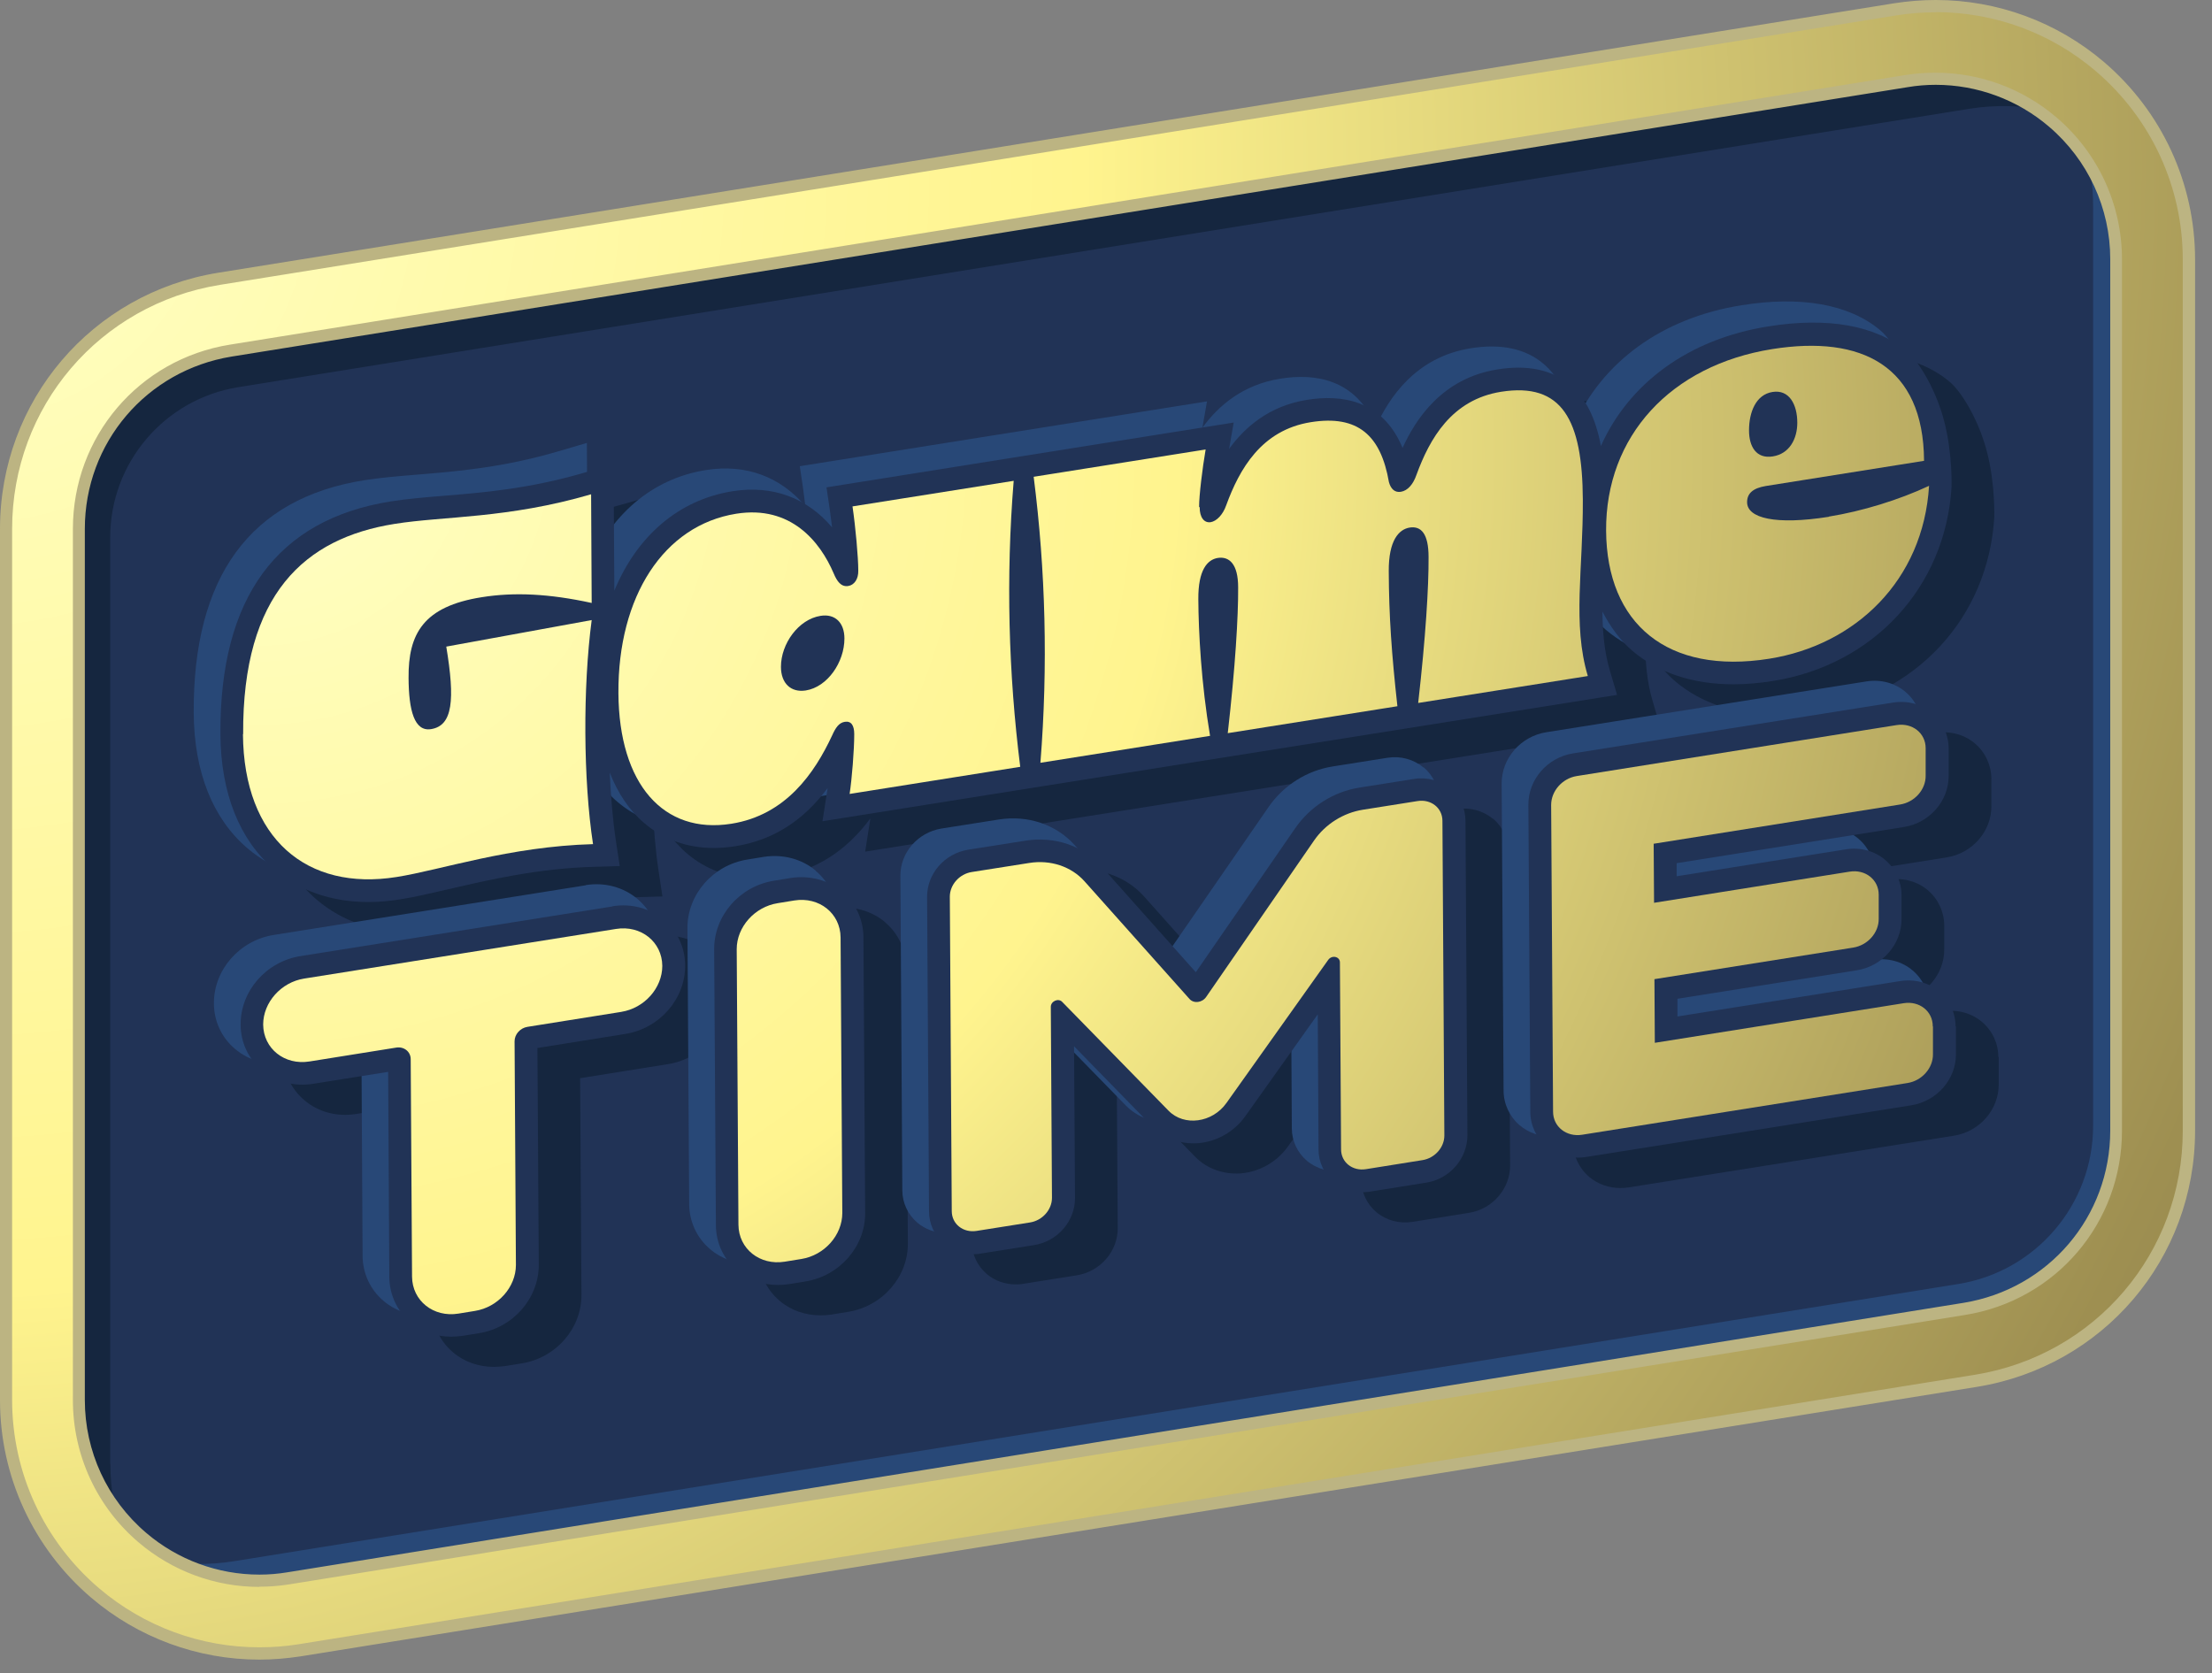
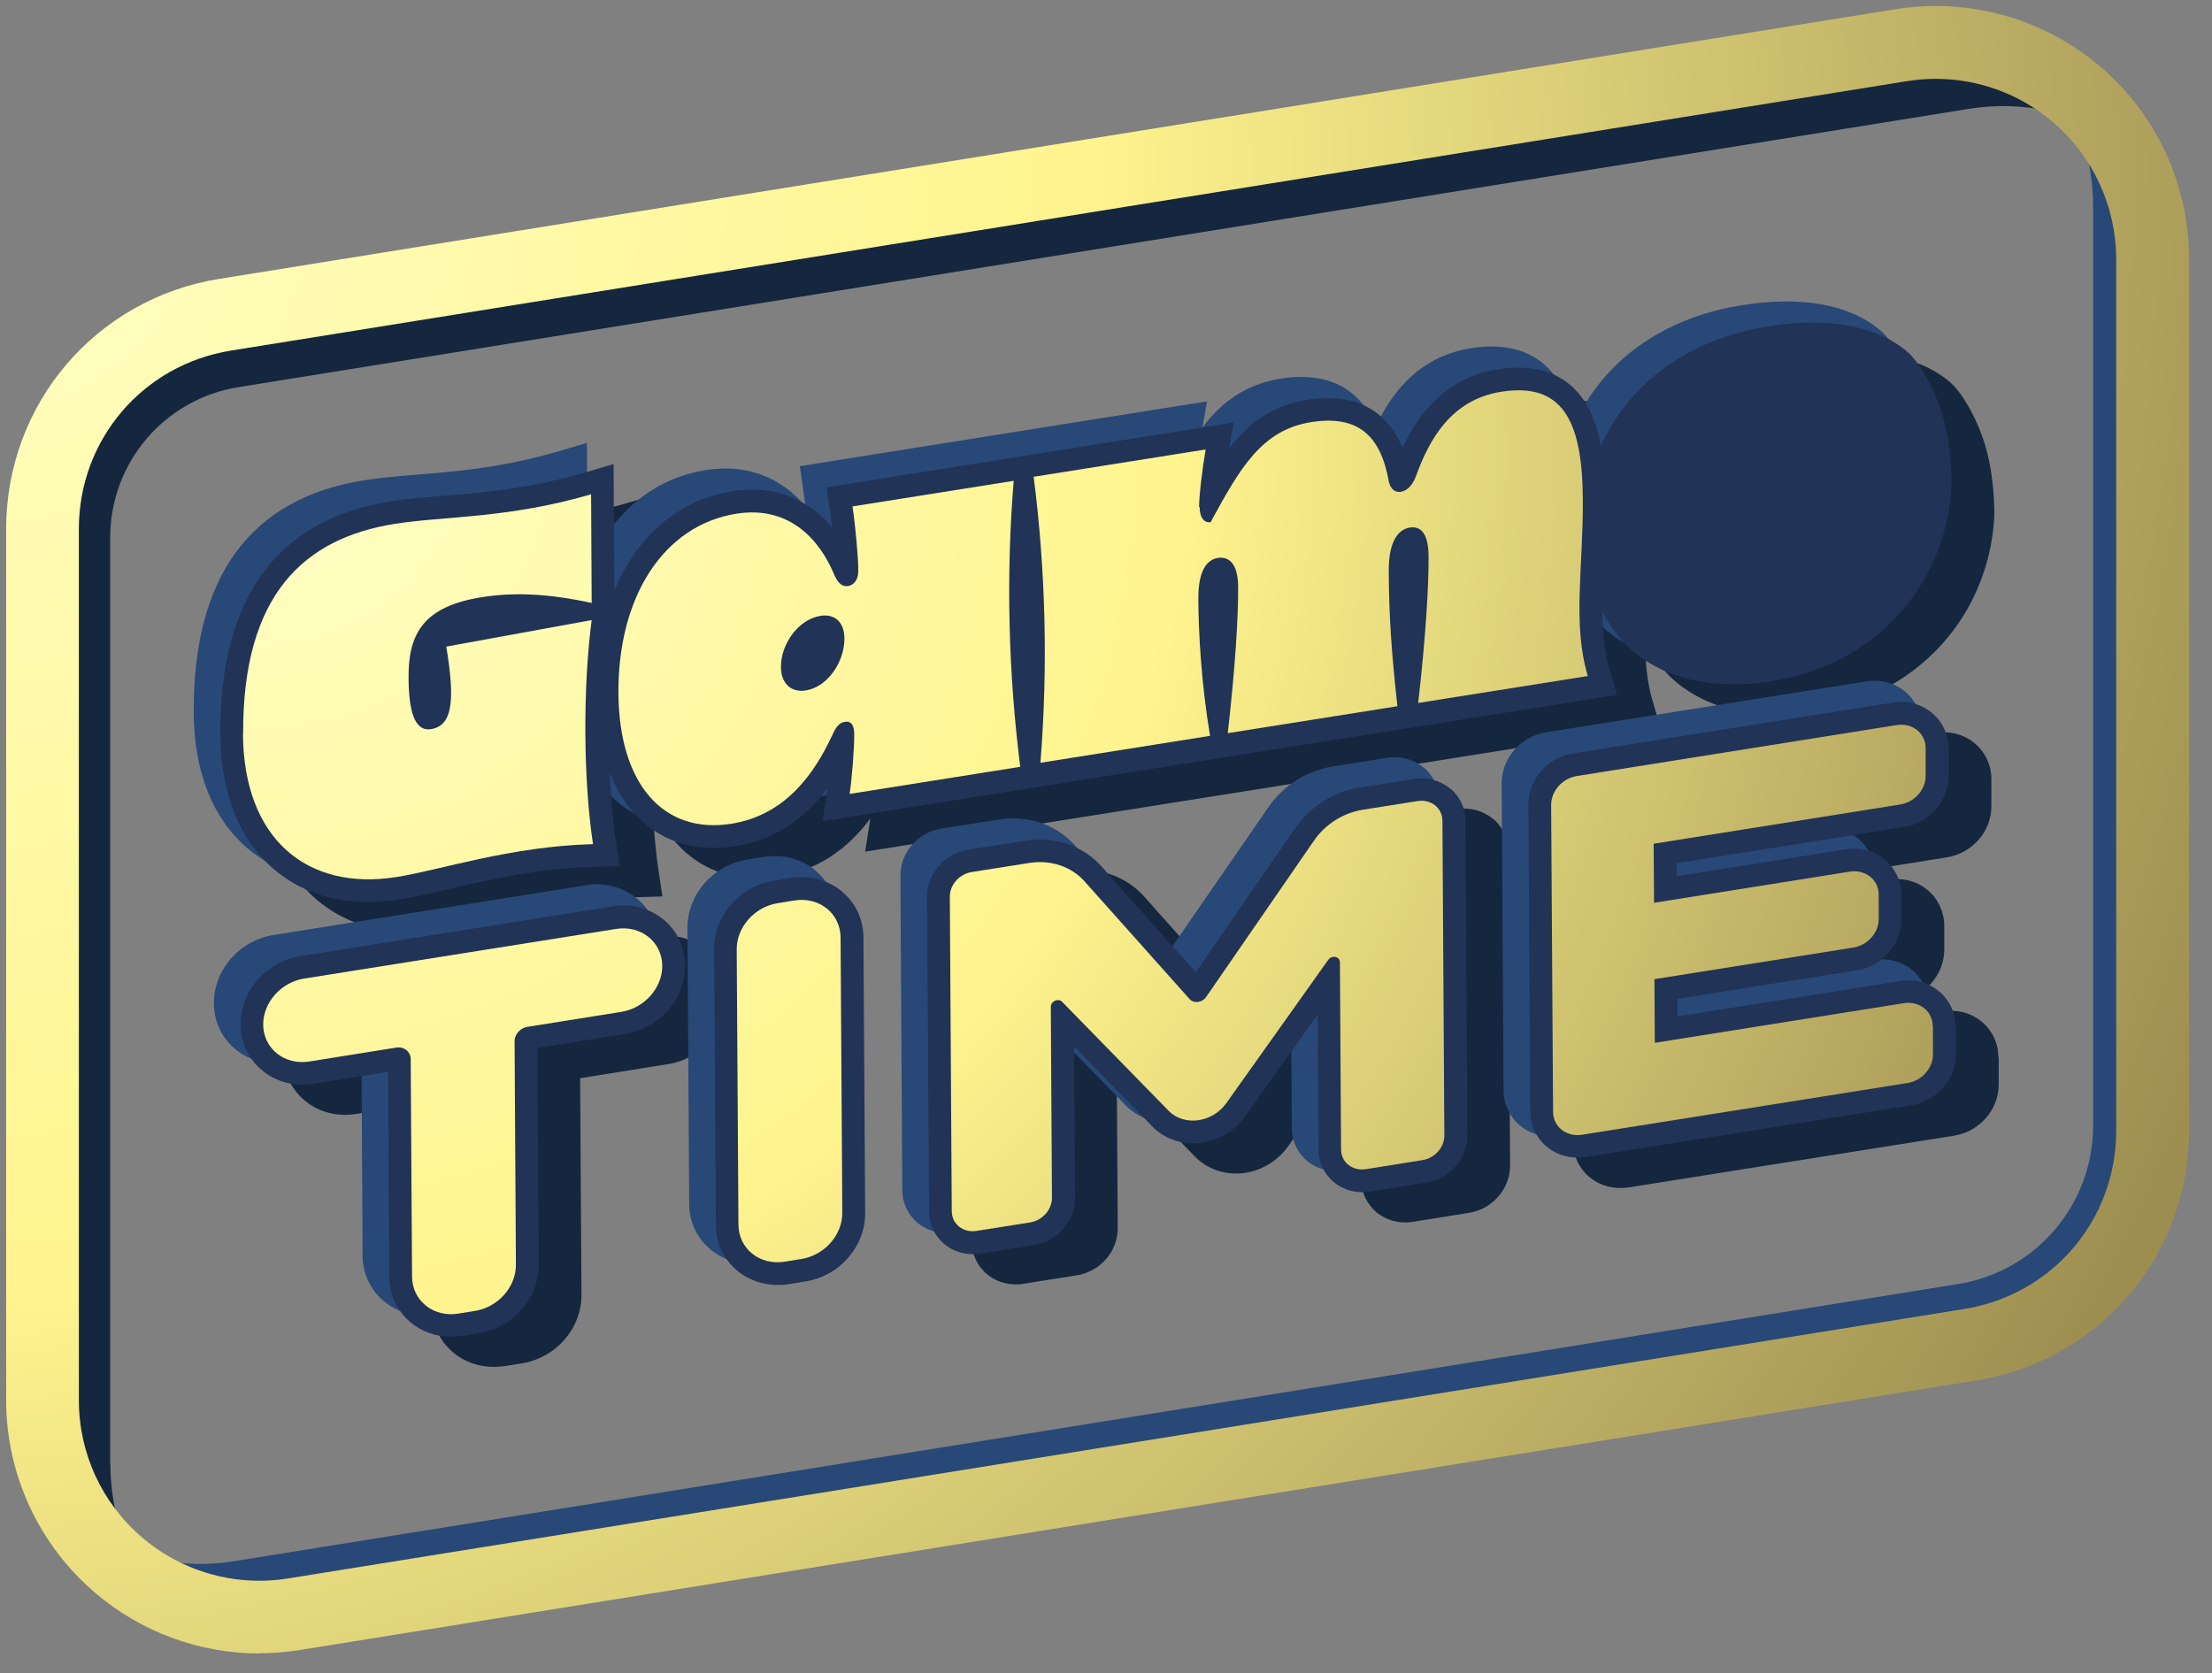
<svg xmlns="http://www.w3.org/2000/svg" width="115" height="87" viewBox="0 0 115 87" fill="none">
  <rect x="0" y="0" width="115" height="87" fill="#808080" stroke="none" />
  <g clip-path="url(#clip0_689_6329)">
-     <path d="M102.421 69.92L15.281 83.93C8.421 85.03 2.211 79.74 2.211 72.79V27.5C2.211 21.96 6.231 17.24 11.701 16.36L98.841 2.35C105.701 1.25 111.911 6.54 111.911 13.49V58.79C111.911 64.33 107.891 69.05 102.421 69.93V69.92Z" fill="#213356" />
    <path d="M106.79 4.28C108.06 6.1 108.82 8.3 108.82 10.72V58.53C108.82 62.62 105.85 66.11 101.81 66.76L12.19 81.17C9.54 81.6 6.99 81.06 4.85 79.84C7.23 83.25 11.42 85.26 15.89 84.54L102.56 70.6C108.3 69.68 112.52 64.72 112.52 58.91V14.09C112.52 9.83 110.18 6.2 106.79 4.28Z" fill="#284877" />
    <path d="M5.729 76.11V27.95C5.729 24.06 8.549 20.75 12.389 20.13L102.359 5.66C105.199 5.2 107.929 5.86 110.149 7.26C107.729 4.11 103.689 2.29 99.399 2.98L12.269 17C6.799 17.88 2.779 22.6 2.779 28.14V73.44C2.779 77.51 4.919 80.99 8.059 82.98C6.609 81.09 5.739 78.72 5.739 76.12L5.729 76.11Z" fill="#15263F" />
    <path d="M13.48 85.97C10.36 85.97 7.33 84.85 4.95 82.82C2.01 80.31 0.32 76.66 0.32 72.79V27.5C0.32 21 4.98 15.53 11.4 14.5L98.54 0.48C99.23 0.37 99.94 0.31 100.64 0.31C103.77 0.31 106.8 1.43 109.18 3.45C112.12 5.96 113.81 9.61 113.81 13.48V58.78C113.81 65.28 109.15 70.75 102.73 71.78L15.59 85.79C14.89 85.9 14.19 85.96 13.49 85.96L13.48 85.97ZM100.64 4.1C100.14 4.1 99.63 4.14 99.14 4.22L12 18.23C7.42 18.97 4.1 22.86 4.1 27.5V72.8C4.1 75.56 5.3 78.16 7.4 79.95C9.1 81.4 11.26 82.19 13.48 82.19C13.98 82.19 14.48 82.15 14.98 82.07L102.12 68.06C106.7 67.32 110.02 63.43 110.02 58.79V13.49C110.02 10.74 108.82 8.13 106.72 6.34C105.02 4.89 102.86 4.1 100.64 4.1Z" fill="url(#paint0_radial_689_6329)" />
-     <path d="M100.63 0.63C103.67 0.63 106.62 1.7 108.96 3.7C111.83 6.15 113.48 9.71 113.48 13.49V58.79C113.48 65.14 108.93 70.47 102.67 71.48L15.53 85.49C14.85 85.6 14.16 85.65 13.48 85.65C10.45 85.65 7.5 84.58 5.15 82.58C2.28 80.13 0.63 76.57 0.63 72.79V27.5C0.63 21.15 5.18 15.82 11.44 14.81L98.59 0.8C99.27 0.69 99.96 0.64 100.64 0.64M13.48 82.5C13.99 82.5 14.51 82.46 15.02 82.38L102.16 68.37C106.89 67.61 110.32 63.58 110.32 58.79V13.49C110.32 10.64 109.08 7.95 106.91 6.1C105.14 4.59 102.91 3.78 100.62 3.78C100.11 3.78 99.59 3.82 99.07 3.9L11.95 17.92C7.22 18.68 3.79 22.71 3.79 27.5V72.8C3.79 75.65 5.03 78.34 7.2 80.19C8.97 81.7 11.2 82.51 13.49 82.51M100.63 0C99.91 0 99.19 0.06 98.48 0.17L11.35 14.18C4.77 15.24 0 20.84 0 27.5V72.8C0 76.76 1.73 80.5 4.74 83.07C7.18 85.15 10.28 86.29 13.48 86.29C14.19 86.29 14.91 86.23 15.63 86.12L102.77 72.11C109.34 71.05 114.12 65.45 114.12 58.79V13.49C114.12 9.53 112.39 5.79 109.38 3.22C106.94 1.14 103.84 0 100.64 0L100.63 0ZM13.48 81.87C11.33 81.87 9.24 81.1 7.6 79.7C5.57 77.97 4.41 75.46 4.41 72.79V27.5C4.41 23.02 7.62 19.26 12.04 18.54L99.19 4.53C99.66 4.45 100.15 4.41 100.64 4.41C102.79 4.41 104.88 5.18 106.52 6.58C108.55 8.31 109.71 10.82 109.71 13.48V58.78C109.71 63.26 106.5 67.02 102.08 67.74L14.94 81.75C14.46 81.83 13.98 81.87 13.5 81.87H13.48Z" fill="#BCB482" />
    <path d="M45.25 42.54C45.25 42.54 45.24 42.63 45.23 42.68L44.98 44.28L55.03 42.68L76.18 39.32L86.29 37.71L85.91 36.42C85.63 35.47 85.54 34.46 85.53 33.38C85.94 34.16 86.44 34.87 87.1 35.43C88.45 36.57 90.24 37.16 92.34 37.16C92.99 37.16 93.67 37.1 94.38 36.99C99.62 36.16 103.36 32.11 103.68 26.91C103.68 26.91 103.74 25.18 103.3 23.49C102.9 21.93 102.03 20.42 101.37 19.86C99.74 18.48 97.2 18.06 94.16 18.55C89.98 19.21 86.9 21.53 85.45 24.77C85.18 23.31 84.66 22.29 83.86 21.6C82.93 20.81 81.65 20.53 80.06 20.79C77.18 21.25 75.8 23.41 75.14 24.87C74.1 22.36 71.94 22.08 70.17 22.37C68.21 22.68 66.94 23.79 66.12 24.92L66.36 23.55L54.66 25.41L45.19 26.92L45.36 28.07C45.4 28.36 45.44 28.68 45.48 29C44.19 27.47 42.39 26.79 40.31 27.12C37.48 27.57 35.33 29.47 34.16 32.29L34.12 25.71L32.62 26.15C29.76 26.99 27.37 27.19 25.27 27.36C24.28 27.44 23.37 27.52 22.54 27.65C16.62 28.59 13.64 32.66 13.68 39.75C13.7 42.82 14.67 45.25 16.48 46.79C17.79 47.9 19.46 48.48 21.37 48.48C21.91 48.48 22.46 48.43 23.03 48.34C23.75 48.23 24.6 48.03 25.55 47.81C27.62 47.33 30.19 46.73 33.1 46.65L34.44 46.61L34.24 45.29C34.08 44.24 33.98 43.02 33.92 41.75C34.34 42.82 34.94 43.72 35.72 44.38C36.72 45.23 37.95 45.67 39.33 45.67C39.69 45.67 40.06 45.64 40.44 45.58C42.39 45.27 43.98 44.27 45.26 42.54H45.25Z" fill="#15263F" />
    <path d="M34.06 48.7L17.851 51.28C16.061 51.56 14.72 53.1 14.73 54.84C14.73 55.76 15.13 56.62 15.82 57.2C16.541 57.82 17.52 58.08 18.511 57.92L22.401 57.3L22.46 67.95C22.46 68.87 22.86 69.73 23.55 70.31C24.131 70.81 24.89 71.07 25.68 71.07C25.86 71.07 26.05 71.05 26.241 71.03L27.11 70.89C28.901 70.61 30.241 69.07 30.23 67.32L30.16 56.06L34.721 55.33C36.511 55.05 37.85 53.51 37.84 51.77C37.84 50.85 37.441 49.99 36.751 49.41C36.031 48.8 35.05 48.53 34.06 48.69V48.7Z" fill="#15263F" />
-     <path d="M46.02 47.95C45.3 47.34 44.32 47.08 43.33 47.23L42.47 47.37C40.68 47.65 39.34 49.19 39.35 50.94L39.44 65.27C39.44 66.19 39.84 67.05 40.53 67.63C41.11 68.13 41.87 68.39 42.66 68.39C42.84 68.39 43.03 68.38 43.22 68.35L44.08 68.21C45.87 67.93 47.21 66.39 47.2 64.65L47.11 50.32C47.11 49.4 46.71 48.54 46.02 47.96V47.95Z" fill="#15263F" />
    <path d="M77.62 42.58C77.11 42.15 76.42 41.96 75.74 42.07L72.9 42.52C71.56 42.73 70.34 43.5 69.56 44.63L64.39 52.12L59.48 46.61C58.52 45.54 57.05 45.04 55.53 45.28L52.55 45.75C51.33 45.95 50.41 47 50.42 48.21L50.52 64.56C50.52 65.21 50.81 65.82 51.3 66.24C51.71 66.59 52.24 66.78 52.8 66.78C52.93 66.78 53.06 66.78 53.19 66.75L55.97 66.31C57.2 66.12 58.12 65.06 58.11 63.85L58.06 55.97L62.14 60.15C62.74 60.76 63.59 61.07 64.5 61.01C65.48 60.93 66.38 60.42 66.96 59.61L70.73 54.31L70.77 61.34C70.77 61.99 71.06 62.6 71.55 63.02C72.06 63.45 72.75 63.64 73.43 63.53L76.37 63.06C77.59 62.87 78.51 61.81 78.51 60.6L78.41 44.25C78.41 43.6 78.12 42.99 77.63 42.57L77.62 42.58Z" fill="#15263F" />
    <path d="M103.89 54.95C103.89 54.25 103.58 53.59 103.05 53.14C102.5 52.67 101.76 52.47 101.01 52.59L89.43 54.43V53.51L98.75 52.03C100.09 51.82 101.09 50.67 101.08 49.35V48.1C101.07 47.4 100.76 46.74 100.23 46.29C99.68 45.82 98.93 45.62 98.19 45.74L89.39 47.14V46.46L101.2 44.58C102.54 44.37 103.54 43.22 103.53 41.91V40.47C103.52 39.77 103.21 39.11 102.68 38.66C102.13 38.19 101.39 37.99 100.64 38.11L84.01 40.75C82.67 40.96 81.67 42.11 81.68 43.43L81.78 59.38C81.78 60.08 82.09 60.74 82.62 61.19C83.07 61.57 83.64 61.77 84.24 61.77C84.38 61.77 84.52 61.76 84.66 61.74L101.58 59.05C102.92 58.84 103.92 57.69 103.91 56.38V54.95H103.89Z" fill="#15263F" />
    <path d="M41.641 39.86C41.641 39.86 41.631 39.95 41.621 40L41.371 41.6L51.421 40L72.571 36.64L82.681 35.03L82.301 33.74C82.021 32.79 81.931 31.78 81.921 30.7C82.331 31.48 82.831 32.19 83.491 32.75C84.841 33.89 86.631 34.48 88.731 34.48C89.381 34.48 90.061 34.42 90.771 34.31C96.011 33.48 99.751 29.43 100.071 24.23C100.071 24.23 100.131 22.5 99.691 20.81C99.291 19.25 98.421 17.74 97.761 17.18C96.131 15.8 93.591 15.38 90.551 15.87C86.371 16.53 83.291 18.85 81.841 22.09C81.571 20.63 81.051 19.61 80.251 18.92C79.321 18.13 78.041 17.85 76.451 18.11C73.571 18.57 72.191 20.73 71.531 22.19C70.491 19.68 68.331 19.4 66.561 19.69C64.601 20 63.331 21.11 62.511 22.24L62.751 20.87L51.051 22.73L41.581 24.24L41.751 25.39C41.791 25.68 41.831 26 41.871 26.32C40.581 24.79 38.781 24.11 36.701 24.44C33.871 24.89 31.721 26.79 30.551 29.61L30.511 23.03L29.011 23.47C26.151 24.31 23.761 24.51 21.661 24.68C20.671 24.76 19.761 24.84 18.931 24.97C13.011 25.91 10.031 29.98 10.071 37.07C10.091 40.14 11.061 42.57 12.871 44.11C14.181 45.22 15.851 45.8 17.761 45.8C18.301 45.8 18.851 45.75 19.421 45.66C20.141 45.55 20.991 45.35 21.941 45.13C24.011 44.65 26.581 44.05 29.491 43.97L30.831 43.93L30.631 42.61C30.471 41.56 30.371 40.34 30.311 39.07C30.731 40.14 31.331 41.04 32.111 41.7C33.111 42.55 34.341 42.99 35.721 42.99C36.081 42.99 36.451 42.96 36.831 42.9C38.781 42.59 40.371 41.59 41.651 39.86H41.641Z" fill="#284877" />
    <path d="M30.451 46.03L14.241 48.61C12.451 48.89 11.111 50.43 11.121 52.17C11.121 53.09 11.521 53.95 12.211 54.53C12.931 55.15 13.911 55.41 14.901 55.25L18.791 54.63L18.851 65.28C18.851 66.2 19.251 67.06 19.941 67.64C20.521 68.14 21.281 68.4 22.071 68.4C22.251 68.4 22.441 68.38 22.631 68.36L23.501 68.22C25.291 67.94 26.631 66.4 26.621 64.65L26.551 53.39L31.111 52.66C32.901 52.38 34.241 50.84 34.231 49.1C34.231 48.18 33.831 47.32 33.141 46.74C32.421 46.13 31.441 45.86 30.451 46.02V46.03Z" fill="#284877" />
    <path d="M42.41 45.27C41.69 44.66 40.71 44.4 39.72 44.55L38.86 44.69C37.07 44.97 35.73 46.51 35.74 48.26L35.83 62.59C35.83 63.51 36.23 64.37 36.92 64.95C37.5 65.45 38.26 65.71 39.05 65.71C39.23 65.71 39.42 65.7 39.61 65.67L40.47 65.53C42.26 65.25 43.6 63.71 43.59 61.97L43.5 47.64C43.5 46.72 43.1 45.86 42.41 45.28V45.27Z" fill="#284877" />
    <path d="M74.011 39.91C73.501 39.48 72.811 39.29 72.131 39.4L69.291 39.85C67.951 40.06 66.731 40.83 65.951 41.96L60.781 49.45L55.871 43.94C54.911 42.87 53.441 42.37 51.921 42.61L48.941 43.08C47.721 43.28 46.801 44.33 46.811 45.54L46.911 61.89C46.911 62.54 47.201 63.15 47.691 63.57C48.101 63.92 48.631 64.11 49.191 64.11C49.321 64.11 49.451 64.11 49.581 64.08L52.361 63.64C53.591 63.45 54.511 62.39 54.501 61.18L54.451 53.3L58.531 57.48C59.131 58.09 59.981 58.4 60.891 58.34C61.871 58.26 62.771 57.75 63.351 56.94L67.121 51.64L67.161 58.67C67.161 59.32 67.451 59.93 67.941 60.35C68.451 60.78 69.141 60.97 69.821 60.86L72.761 60.39C73.981 60.2 74.901 59.14 74.901 57.93L74.801 41.58C74.801 40.93 74.511 40.32 74.021 39.9L74.011 39.91Z" fill="#284877" />
    <path d="M100.28 52.27C100.28 51.57 99.97 50.91 99.44 50.46C98.89 49.99 98.15 49.79 97.4 49.91L85.82 51.75V50.83L95.14 49.35C96.48 49.14 97.48 47.99 97.47 46.67V45.42C97.46 44.72 97.15 44.06 96.62 43.61C96.07 43.14 95.32 42.94 94.58 43.06L85.78 44.46V43.78L97.59 41.9C98.93 41.69 99.93 40.54 99.92 39.23V37.79C99.91 37.09 99.6 36.43 99.07 35.98C98.52 35.51 97.78 35.31 97.03 35.43L80.4 38.07C79.06 38.28 78.06 39.43 78.07 40.75L78.17 56.7C78.17 57.4 78.48 58.06 79.01 58.51C79.46 58.89 80.03 59.09 80.63 59.09C80.77 59.09 80.91 59.08 81.05 59.06L97.97 56.37C99.31 56.16 100.31 55.01 100.3 53.7V52.27H100.28Z" fill="#284877" />
    <path d="M43.029 40.96C43.029 40.96 43.019 41.05 43.009 41.1L42.759 42.7L52.809 41.1L73.959 37.74L84.069 36.13L83.689 34.84C83.409 33.89 83.319 32.88 83.309 31.8C83.719 32.58 84.219 33.29 84.879 33.85C86.229 34.99 88.019 35.58 90.119 35.58C90.769 35.58 91.449 35.52 92.159 35.41C97.399 34.58 101.139 30.53 101.459 25.33C101.459 25.33 101.519 23.6 101.079 21.91C100.679 20.35 99.809 18.84 99.149 18.28C97.519 16.9 94.979 16.48 91.939 16.97C87.759 17.63 84.679 19.95 83.229 23.19C82.959 21.73 82.439 20.71 81.639 20.02C80.709 19.23 79.429 18.95 77.839 19.21C74.959 19.67 73.579 21.83 72.919 23.29C71.879 20.78 69.719 20.5 67.949 20.79C65.989 21.1 64.719 22.21 63.899 23.34L64.139 21.97L52.439 23.83L42.969 25.34L43.139 26.49C43.179 26.78 43.219 27.1 43.259 27.42C41.969 25.89 40.169 25.21 38.089 25.54C35.259 25.99 33.109 27.89 31.939 30.71L31.899 24.13L30.399 24.57C27.539 25.41 25.149 25.61 23.049 25.78C22.059 25.86 21.149 25.94 20.319 26.07C14.399 27.01 11.419 31.08 11.459 38.17C11.479 41.24 12.449 43.67 14.259 45.21C15.569 46.32 17.239 46.9 19.149 46.9C19.689 46.9 20.239 46.85 20.809 46.76C21.529 46.65 22.379 46.45 23.329 46.23C25.399 45.75 27.969 45.15 30.879 45.07L32.219 45.03L32.019 43.71C31.859 42.66 31.759 41.44 31.699 40.17C32.119 41.24 32.719 42.14 33.499 42.8C34.499 43.65 35.729 44.09 37.109 44.09C37.469 44.09 37.839 44.06 38.219 44C40.169 43.69 41.759 42.69 43.039 40.96H43.029Z" fill="#213356" />
    <path d="M31.84 47.13L15.63 49.71C13.84 49.99 12.5 51.53 12.51 53.27C12.51 54.19 12.91 55.05 13.6 55.63C14.32 56.25 15.3 56.51 16.29 56.35L20.18 55.73L20.24 66.38C20.24 67.3 20.64 68.16 21.33 68.74C21.91 69.24 22.67 69.5 23.46 69.5C23.64 69.5 23.83 69.48 24.02 69.46L24.89 69.32C26.68 69.04 28.02 67.5 28.01 65.75L27.94 54.49L32.5 53.76C34.29 53.48 35.63 51.94 35.62 50.2C35.62 49.28 35.22 48.42 34.53 47.84C33.81 47.23 32.83 46.96 31.84 47.12V47.13Z" fill="#213356" />
    <path d="M43.799 46.37C43.079 45.76 42.099 45.5 41.109 45.65L40.249 45.79C38.459 46.07 37.119 47.61 37.129 49.36L37.219 63.69C37.219 64.61 37.619 65.47 38.309 66.05C38.889 66.55 39.649 66.81 40.439 66.81C40.619 66.81 40.809 66.8 40.999 66.77L41.859 66.63C43.649 66.35 44.989 64.81 44.979 63.07L44.889 48.74C44.889 47.82 44.489 46.96 43.799 46.38V46.37Z" fill="#213356" />
    <path d="M75.399 41.01C74.889 40.58 74.199 40.39 73.519 40.5L70.679 40.95C69.339 41.16 68.119 41.93 67.339 43.06L62.169 50.55L57.259 45.04C56.299 43.97 54.829 43.47 53.309 43.71L50.329 44.18C49.109 44.38 48.189 45.43 48.199 46.64L48.299 62.99C48.299 63.64 48.589 64.25 49.079 64.67C49.489 65.02 50.019 65.21 50.579 65.21C50.709 65.21 50.839 65.21 50.969 65.18L53.749 64.74C54.979 64.55 55.899 63.49 55.889 62.28L55.839 54.4L59.919 58.58C60.519 59.19 61.369 59.5 62.279 59.44C63.259 59.36 64.159 58.85 64.739 58.04L68.509 52.74L68.549 59.77C68.549 60.42 68.839 61.03 69.329 61.45C69.839 61.88 70.529 62.07 71.209 61.96L74.149 61.49C75.369 61.3 76.289 60.24 76.289 59.03L76.189 42.68C76.189 42.03 75.899 41.42 75.409 41L75.399 41.01Z" fill="#213356" />
    <path d="M101.669 53.37C101.669 52.67 101.359 52.01 100.829 51.56C100.279 51.09 99.539 50.89 98.789 51.01L87.209 52.85V51.93L96.529 50.45C97.869 50.24 98.869 49.09 98.859 47.77V46.52C98.849 45.82 98.539 45.16 98.009 44.71C97.459 44.24 96.709 44.04 95.969 44.16L87.169 45.56V44.88L98.979 43C100.319 42.79 101.319 41.64 101.309 40.33V38.89C101.299 38.19 100.989 37.53 100.459 37.08C99.909 36.61 99.169 36.41 98.419 36.53L81.789 39.17C80.449 39.38 79.449 40.53 79.459 41.85L79.559 57.8C79.559 58.5 79.869 59.16 80.399 59.61C80.849 59.99 81.419 60.19 82.019 60.19C82.159 60.19 82.299 60.18 82.439 60.16L99.359 57.47C100.699 57.26 101.699 56.11 101.689 54.8V53.37H101.669Z" fill="#213356" />
    <path d="M12.641 38.17C12.601 30.88 15.851 27.98 20.511 27.24C23.061 26.83 26.391 26.97 30.731 25.7L30.761 31.35C28.561 30.87 26.741 30.78 25.051 31.05C22.011 31.53 21.221 32.95 21.241 35.25C21.251 36.94 21.541 38.05 22.411 37.91C23.541 37.73 23.661 36.39 23.201 33.62L30.761 32.24C30.301 35.73 30.321 40.55 30.831 43.89C26.481 44.01 22.911 45.24 20.611 45.6C15.961 46.34 12.671 43.62 12.631 38.17H12.641Z" fill="url(#paint1_radial_689_6329)" />
    <path d="M43.341 29.81C43.521 30.24 43.731 30.52 44.091 30.47C44.421 30.42 44.631 30.1 44.621 29.67C44.621 28.98 44.481 27.42 44.321 26.33L52.701 25C52.291 30.03 52.431 35.01 53.041 39.87L44.171 41.28C44.291 40.49 44.411 39 44.411 38.17C44.411 37.71 44.251 37.48 43.921 37.53C43.611 37.58 43.441 37.84 43.261 38.24C42.351 40.19 40.861 42.38 38.021 42.83C34.491 43.39 32.181 40.77 32.151 36.04C32.121 31.02 34.501 27.31 38.281 26.71C41.121 26.26 42.641 28.17 43.341 29.81ZM41.891 35.9C43.021 35.72 43.901 34.43 43.901 33.2C43.901 32.37 43.411 31.9 42.661 32.02C41.511 32.2 40.601 33.47 40.601 34.67C40.601 35.53 41.121 36.02 41.891 35.9Z" fill="url(#paint2_radial_689_6329)" />
-     <path d="M62.37 26.38C62.37 26.9 62.6 27.2 62.94 27.15C63.25 27.1 63.58 26.76 63.75 26.27C64.43 24.41 65.57 22.36 68.15 21.95C70.6 21.56 71.79 22.64 72.21 25.07C72.31 25.43 72.52 25.62 72.83 25.57C73.19 25.51 73.47 25.18 73.64 24.69C74.32 22.83 75.46 20.78 78.04 20.37C81.21 19.87 82.27 21.82 82.29 25.98C82.31 29.57 81.74 32.44 82.55 35.15L73.73 36.55C74.12 33.13 74.28 30.49 74.27 28.97C74.27 27.74 73.88 27.34 73.29 27.43C72.73 27.52 72.19 28.09 72.2 29.7C72.21 32.02 72.35 34.01 72.65 36.72L63.83 38.12C64.22 34.7 64.38 32.06 64.37 30.54C64.37 29.31 63.9 28.92 63.31 29.01C62.77 29.1 62.29 29.63 62.3 31.15C62.31 32.87 62.45 35.52 62.91 38.26L54.09 39.66C54.49 34.63 54.36 29.66 53.74 24.79L62.68 23.37C62.51 24.37 62.34 25.75 62.34 26.35L62.37 26.38Z" fill="url(#paint3_radial_689_6329)" />
-     <path d="M95.08 26.86C96.82 26.58 98.73 25.99 100.29 25.26C99.99 30.19 96.45 33.54 91.98 34.25C86.69 35.09 83.53 32.44 83.5 27.59C83.47 22.69 86.85 18.99 92.14 18.15C96.79 17.41 100 19.02 100.03 23.96L91.8 25.27C91.14 25.38 90.83 25.65 90.83 26.11C90.83 26.94 92.3 27.31 95.08 26.87V26.86ZM92.17 23.73C93.04 23.59 93.44 22.81 93.44 21.98C93.44 21.03 93.02 20.24 92.15 20.38C91.28 20.52 90.93 21.44 90.93 22.38C90.93 23.21 91.3 23.87 92.17 23.73Z" fill="url(#paint4_radial_689_6329)" />
+     <path d="M62.37 26.38C62.37 26.9 62.6 27.2 62.94 27.15C64.43 24.41 65.57 22.36 68.15 21.95C70.6 21.56 71.79 22.64 72.21 25.07C72.31 25.43 72.52 25.62 72.83 25.57C73.19 25.51 73.47 25.18 73.64 24.69C74.32 22.83 75.46 20.78 78.04 20.37C81.21 19.87 82.27 21.82 82.29 25.98C82.31 29.57 81.74 32.44 82.55 35.15L73.73 36.55C74.12 33.13 74.28 30.49 74.27 28.97C74.27 27.74 73.88 27.34 73.29 27.43C72.73 27.52 72.19 28.09 72.2 29.7C72.21 32.02 72.35 34.01 72.65 36.72L63.83 38.12C64.22 34.7 64.38 32.06 64.37 30.54C64.37 29.31 63.9 28.92 63.31 29.01C62.77 29.1 62.29 29.63 62.3 31.15C62.31 32.87 62.45 35.52 62.91 38.26L54.09 39.66C54.49 34.63 54.36 29.66 53.74 24.79L62.68 23.37C62.51 24.37 62.34 25.75 62.34 26.35L62.37 26.38Z" fill="url(#paint3_radial_689_6329)" />
    <path d="M32.312 52.61L27.422 53.39C27.042 53.45 26.752 53.78 26.752 54.14L26.822 65.77C26.822 66.92 25.892 67.97 24.692 68.16L23.832 68.3C22.532 68.51 21.432 67.63 21.422 66.38L21.352 55.07C21.352 54.68 21.002 54.4 20.592 54.47L16.092 55.19C14.792 55.4 13.692 54.52 13.682 53.27C13.682 52.12 14.612 51.07 15.812 50.88L32.022 48.3C33.322 48.09 34.422 48.97 34.432 50.22C34.432 51.37 33.502 52.42 32.302 52.61H32.312Z" fill="url(#paint5_radial_689_6329)" />
    <path d="M38.391 63.68L38.301 49.35C38.301 48.2 39.231 47.15 40.431 46.96L41.291 46.82C42.591 46.61 43.691 47.49 43.701 48.74L43.791 63.07C43.791 64.22 42.861 65.27 41.661 65.46L40.801 65.6C39.501 65.81 38.401 64.93 38.391 63.68Z" fill="url(#paint6_radial_689_6329)" />
    <path d="M74.991 42.69L75.091 59.04C75.091 59.66 74.591 60.22 73.951 60.32L71.011 60.79C70.311 60.9 69.721 60.43 69.721 59.76L69.661 50.04C69.661 49.73 69.241 49.64 69.051 49.91L63.761 57.35C63.031 58.38 61.561 58.58 60.751 57.75L55.221 52.09C55.021 51.88 54.621 52.06 54.631 52.36L54.691 62.28C54.691 62.9 54.191 63.46 53.551 63.56L50.771 64C50.071 64.11 49.481 63.64 49.481 62.97L49.381 46.62C49.381 46 49.881 45.44 50.521 45.34L53.501 44.87C54.611 44.69 55.691 45.05 56.381 45.82L61.841 51.94C62.061 52.19 62.501 52.14 62.711 51.83L68.311 43.71C68.901 42.85 69.841 42.26 70.861 42.1L73.701 41.65C74.401 41.54 74.991 42.01 74.991 42.68V42.69Z" fill="url(#paint7_radial_689_6329)" />
    <path d="M100.493 53.38V54.81C100.503 55.53 99.923 56.19 99.173 56.31L82.253 59C81.433 59.13 80.743 58.58 80.743 57.8L80.643 41.85C80.643 41.13 81.223 40.47 81.973 40.35L98.603 37.7C99.423 37.57 100.113 38.12 100.113 38.9V40.33C100.123 41.05 99.543 41.71 98.783 41.83L85.973 43.87L85.993 46.94L96.163 45.32C96.983 45.19 97.673 45.74 97.673 46.52V47.77C97.683 48.49 97.103 49.15 96.343 49.27L86.013 50.91L86.033 54.22L98.973 52.16C99.793 52.03 100.483 52.58 100.483 53.36L100.493 53.38Z" fill="url(#paint8_radial_689_6329)" />
  </g>
  <defs>
    <radialGradient id="paint0_radial_689_6329" cx="0" cy="0" r="1" gradientUnits="userSpaceOnUse" gradientTransform="translate(-2.158 8.693) scale(177.15 177.15)">
      <stop stop-color="#FFFFC5" />
      <stop offset="0.33" stop-color="#FFF48E" />
      <stop offset="0.71" stop-color="#9E8F51" />
      <stop offset="1" stop-color="#716639" />
    </radialGradient>
    <radialGradient id="paint1_radial_689_6329" cx="0" cy="0" r="1" gradientUnits="userSpaceOnUse" gradientTransform="translate(13.654 23.149) rotate(0.56) scale(144.015 137.753)">
      <stop stop-color="#FFFFC5" />
      <stop offset="0.33" stop-color="#FFF48E" />
      <stop offset="0.71" stop-color="#9E8F51" />
      <stop offset="1" stop-color="#716639" />
    </radialGradient>
    <radialGradient id="paint2_radial_689_6329" cx="0" cy="0" r="1" gradientUnits="userSpaceOnUse" gradientTransform="translate(13.654 23.149) rotate(0.56) scale(144.014 137.753)">
      <stop stop-color="#FFFFC5" />
      <stop offset="0.33" stop-color="#FFF48E" />
      <stop offset="0.71" stop-color="#9E8F51" />
      <stop offset="1" stop-color="#716639" />
    </radialGradient>
    <radialGradient id="paint3_radial_689_6329" cx="0" cy="0" r="1" gradientUnits="userSpaceOnUse" gradientTransform="translate(13.653 23.149) rotate(0.56) scale(144.015 137.753)">
      <stop stop-color="#FFFFC5" />
      <stop offset="0.33" stop-color="#FFF48E" />
      <stop offset="0.71" stop-color="#9E8F51" />
      <stop offset="1" stop-color="#716639" />
    </radialGradient>
    <radialGradient id="paint4_radial_689_6329" cx="0" cy="0" r="1" gradientUnits="userSpaceOnUse" gradientTransform="translate(13.653 23.149) rotate(0.56) scale(144.015 137.753)">
      <stop stop-color="#FFFFC5" />
      <stop offset="0.33" stop-color="#FFF48E" />
      <stop offset="0.71" stop-color="#9E8F51" />
      <stop offset="1" stop-color="#716639" />
    </radialGradient>
    <radialGradient id="paint5_radial_689_6329" cx="0" cy="0" r="1" gradientUnits="userSpaceOnUse" gradientTransform="translate(13.655 23.149) rotate(0.56) scale(144.015 137.753)">
      <stop stop-color="#FFFFC5" />
      <stop offset="0.33" stop-color="#FFF48E" />
      <stop offset="0.71" stop-color="#9E8F51" />
      <stop offset="1" stop-color="#716639" />
    </radialGradient>
    <radialGradient id="paint6_radial_689_6329" cx="0" cy="0" r="1" gradientUnits="userSpaceOnUse" gradientTransform="translate(13.654 23.149) rotate(0.56) scale(144.015 137.753)">
      <stop stop-color="#FFFFC5" />
      <stop offset="0.33" stop-color="#FFF48E" />
      <stop offset="0.71" stop-color="#9E8F51" />
      <stop offset="1" stop-color="#716639" />
    </radialGradient>
    <radialGradient id="paint7_radial_689_6329" cx="0" cy="0" r="1" gradientUnits="userSpaceOnUse" gradientTransform="translate(13.654 23.149) rotate(0.56) scale(144.014 137.753)">
      <stop stop-color="#FFFFC5" />
      <stop offset="0.33" stop-color="#FFF48E" />
      <stop offset="0.71" stop-color="#9E8F51" />
      <stop offset="1" stop-color="#716639" />
    </radialGradient>
    <radialGradient id="paint8_radial_689_6329" cx="0" cy="0" r="1" gradientUnits="userSpaceOnUse" gradientTransform="translate(13.656 23.149) rotate(0.56) scale(144.014 137.753)">
      <stop stop-color="#FFFFC5" />
      <stop offset="0.33" stop-color="#FFF48E" />
      <stop offset="0.71" stop-color="#9E8F51" />
      <stop offset="1" stop-color="#716639" />
    </radialGradient>
    <clipPath id="clip0_689_6329">
      <rect width="114.12" height="86.29" fill="white" />
    </clipPath>
  </defs>
</svg>